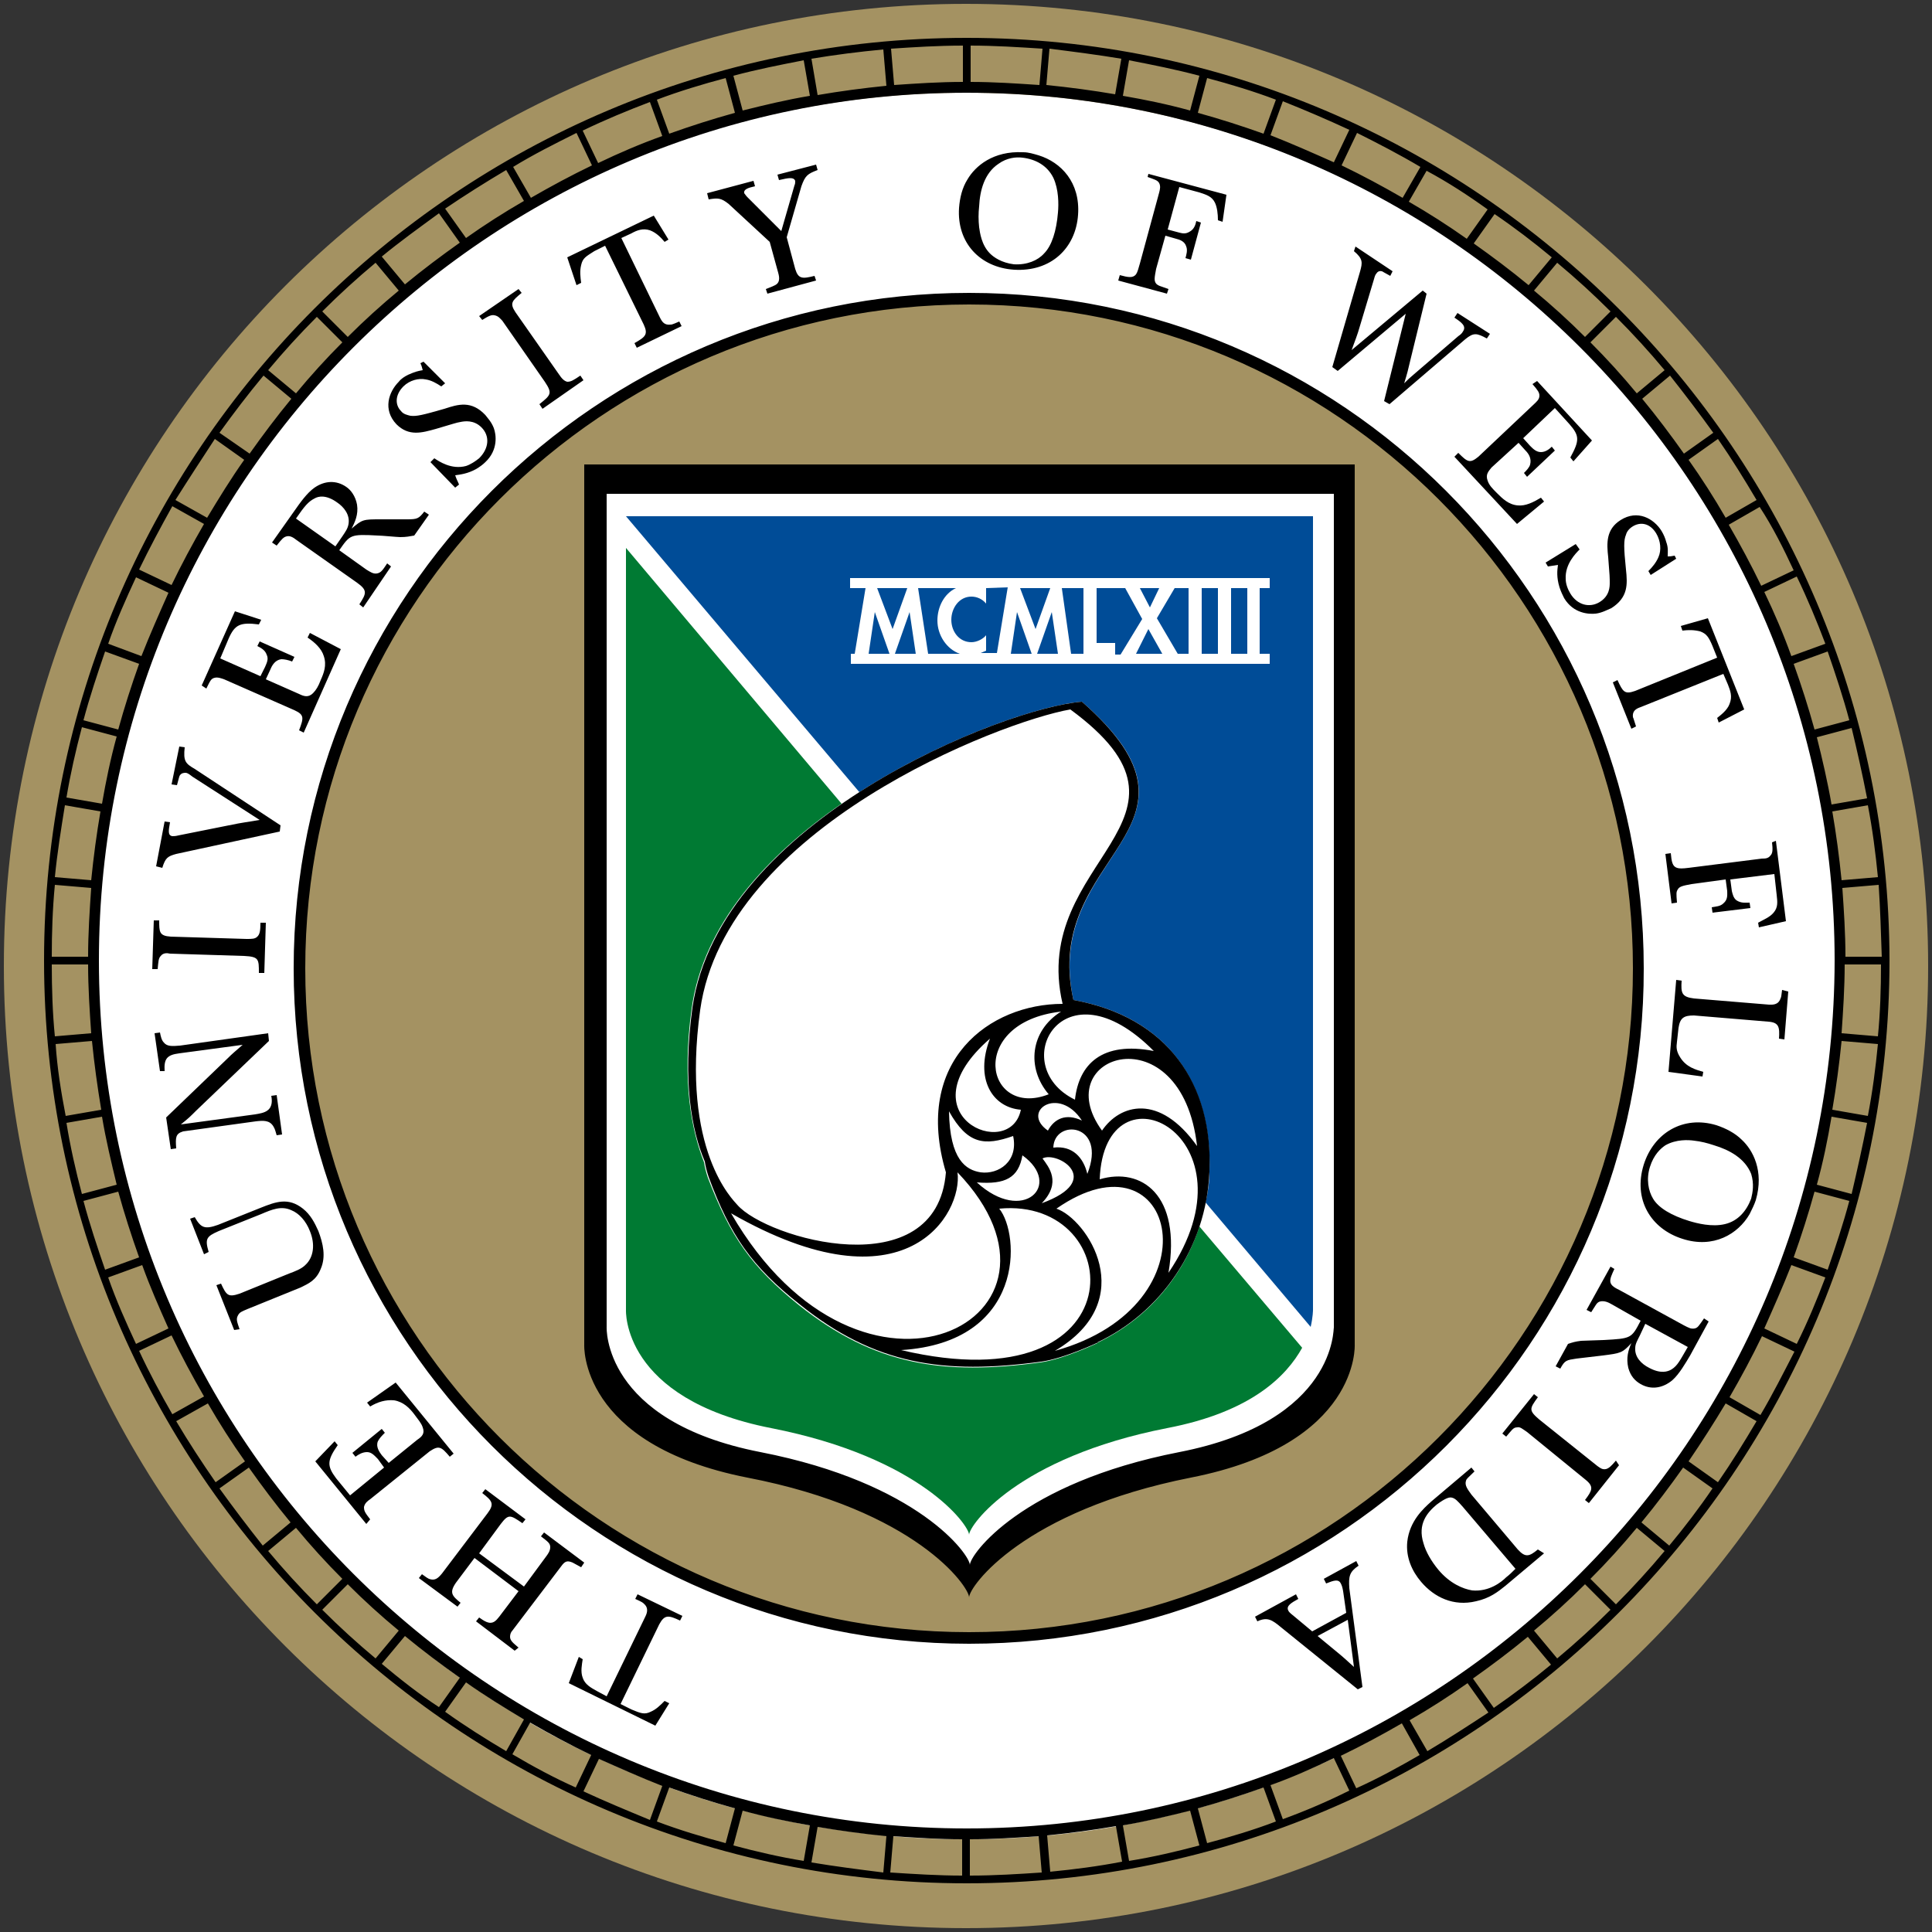
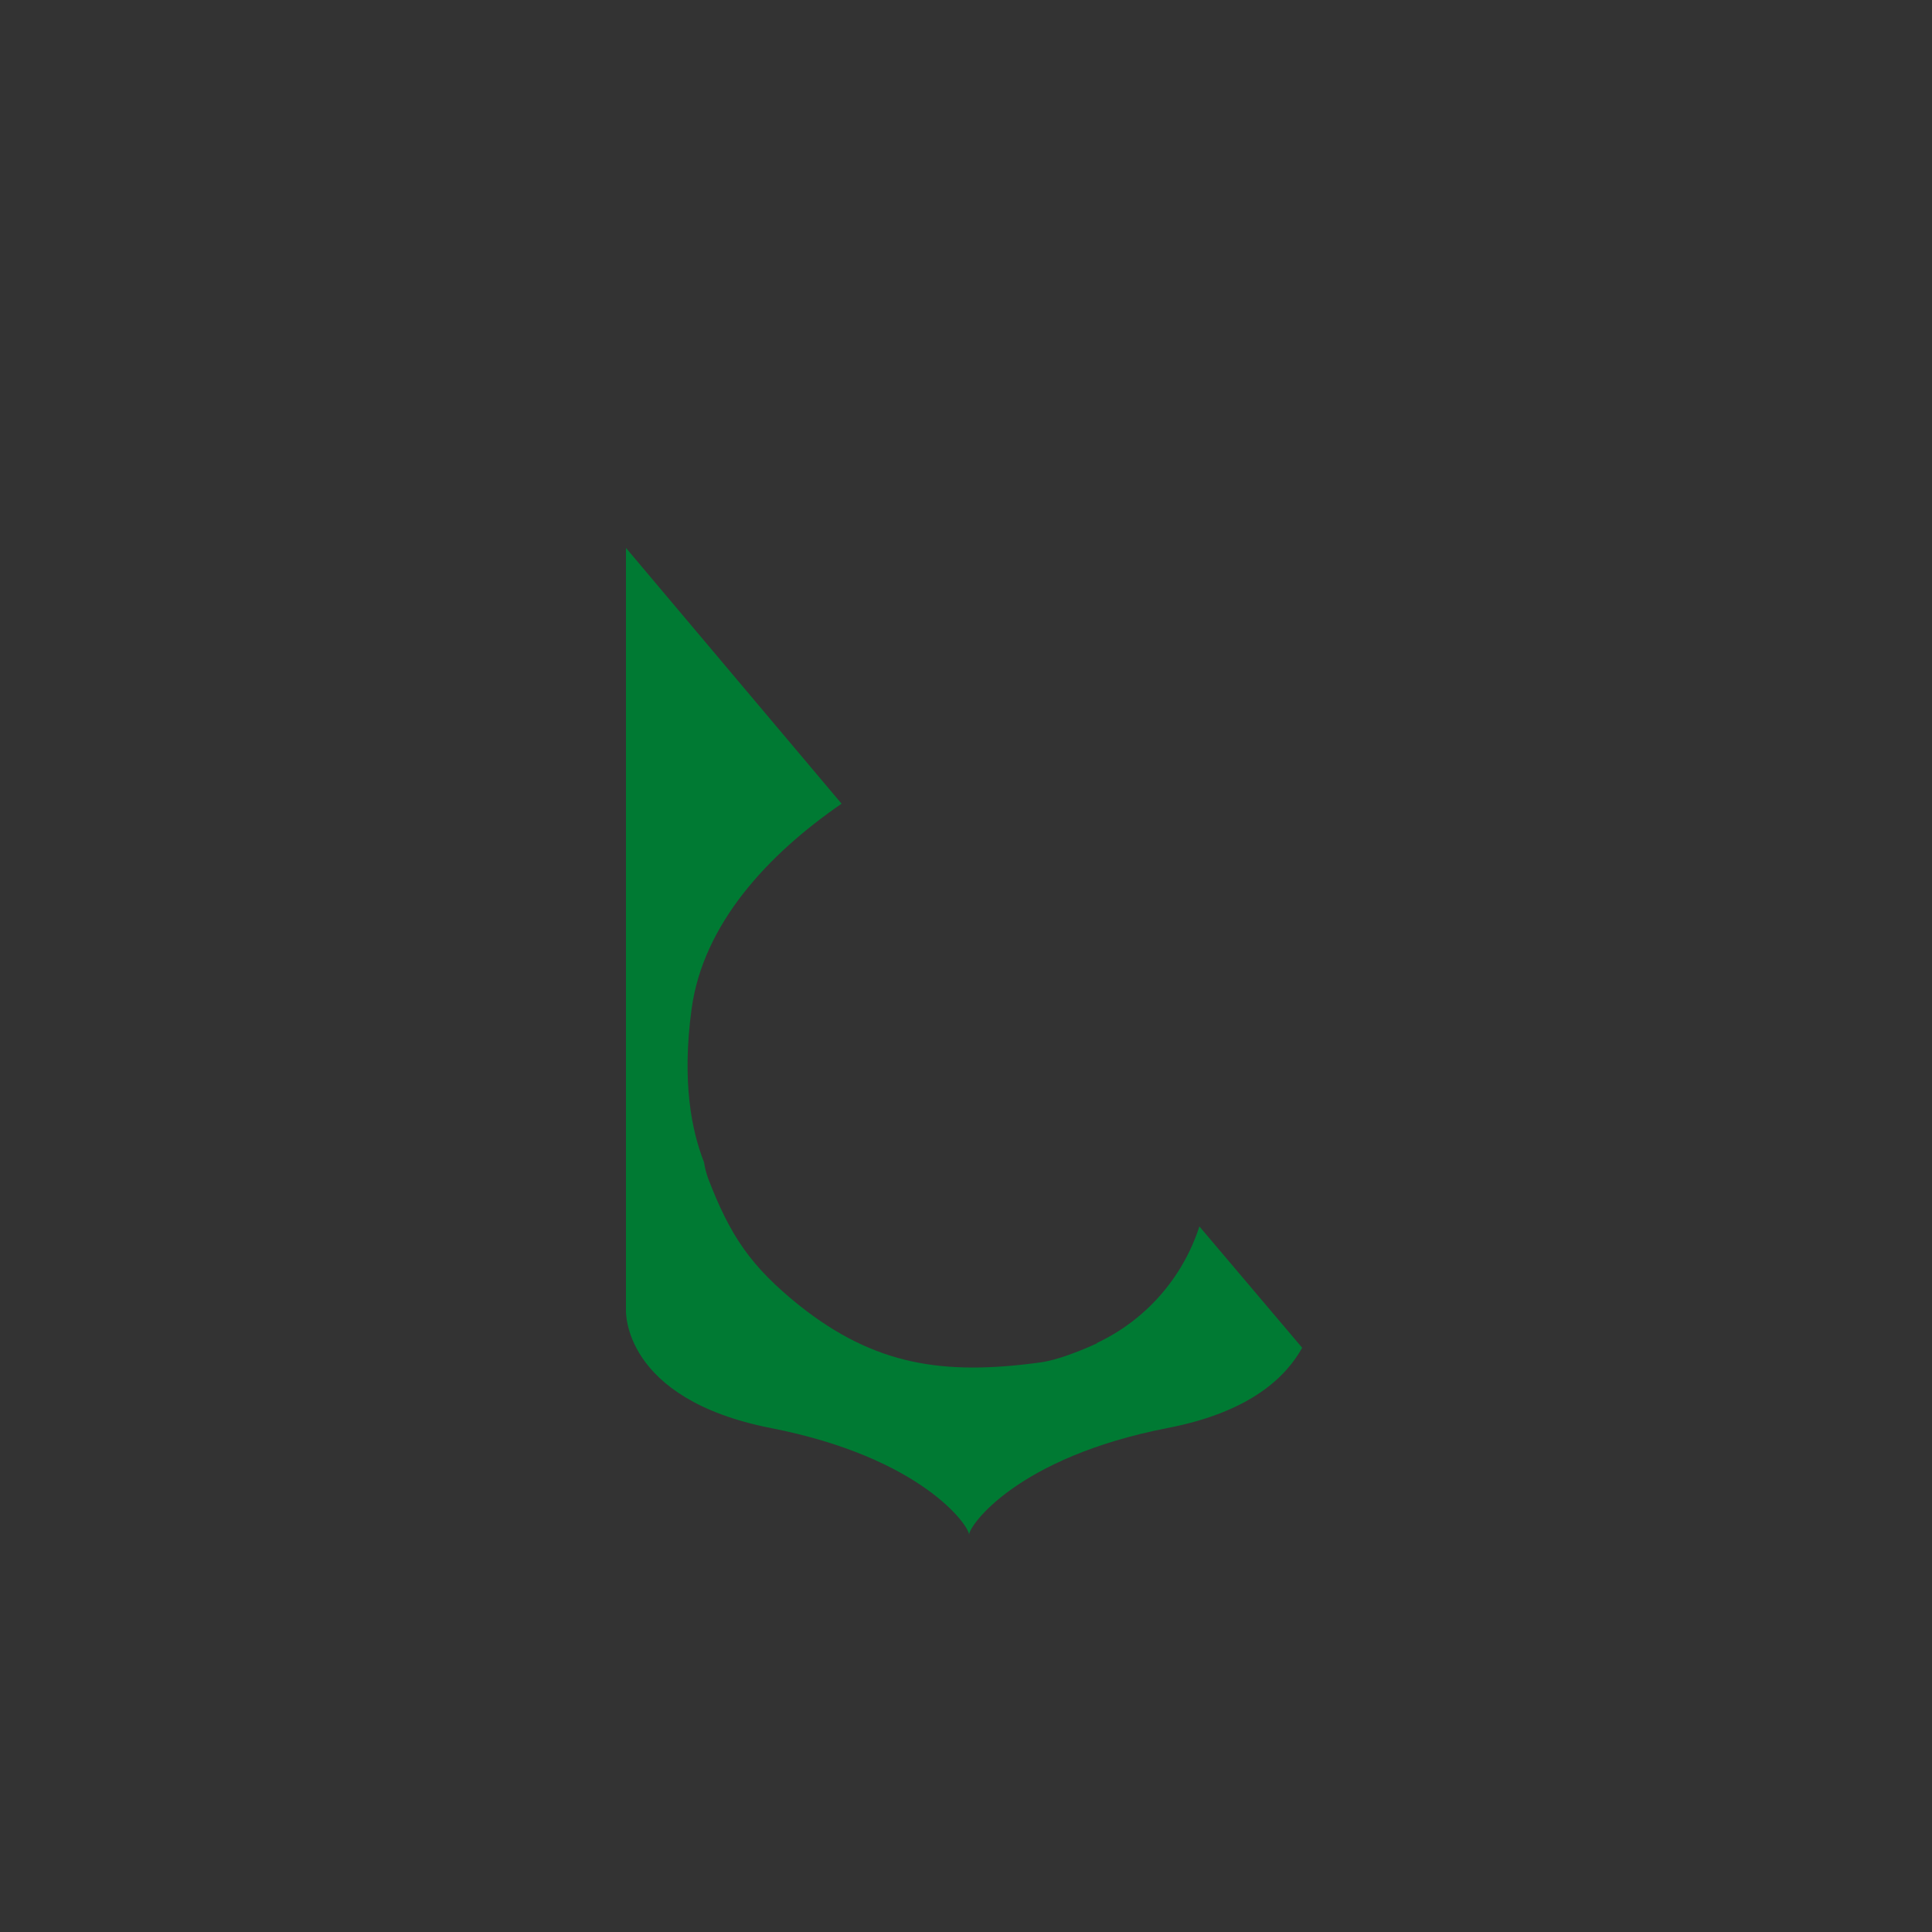
<svg xmlns="http://www.w3.org/2000/svg" x="0px" y="0px" width="250px" height="250px">
  <rect width="100%" height="100%" fill="#333333" stroke="none" />
-   <path style="fill:#A49262;" d="M125,0.5C56.2,0.5,0.5,56.2,0.5,125c0,68.8,55.7,124.5,124.5,124.5c68.8,0,124.5-55.7,124.5-124.5  C249.5,56.2,193.7,0.5,125,0.5z" />
-   <path style="fill:#FFFFFF;" d="M125,12C62.6,12,12,62.6,12,125c0,62.4,50.6,113,113,113c62.4,0,113-50.6,113-113  C238,62.6,187.4,12,125,12z M125.5,212c-47.8,0-86.6-38.8-86.6-86.6s38.8-86.6,86.6-86.6c47.9,0,86.6,38.8,86.6,86.6  S173.3,212,125.5,212z M173.9,172.8c0,0,0.6,12.5-20.5,16.7c-21.1,4.1-27.9,13.7-27.9,15h0c0-1.3-6.8-10.9-27.9-15  c-21.1-4.1-20.5-16.7-20.5-16.7V62.3h96.8V172.8z" />
-   <path d="M125.1,4.9C59.2,4.9,5.7,58.5,5.7,124.3c0,65.8,53.6,119.4,119.4,119.4s119.4-53.6,119.4-119.4  C244.4,58.5,190.9,4.9,125.1,4.9 M243.5,123.8h-4.7c0-3-0.2-6-0.4-8.9l4.7-0.4C243.3,117.6,243.4,120.7,243.5,123.8 M243,113.5  l-4.7,0.4c-0.3-3-0.7-6-1.2-8.9l4.6-0.8C242.3,107.3,242.7,110.4,243,113.5 M125.1,236.6c-61.9,0-112.3-50.4-112.3-112.3  C12.8,62.4,63.2,12,125.1,12c61.9,0,112.3,50.4,112.3,112.3C237.3,186.2,187,236.6,125.1,236.6 M241.6,103.3l-4.6,0.8  c-0.5-2.9-1.2-5.9-1.9-8.7l4.5-1.2C240.3,97.1,241,100.2,241.6,103.3 M239.3,93.2l-4.5,1.2c-0.8-2.9-1.7-5.7-2.7-8.5l4.4-1.6  C237.5,87.2,238.5,90.2,239.3,93.2 M236.2,83.3l-4.4,1.6c-1-2.8-2.2-5.6-3.5-8.3l4.2-2C233.9,77.5,235.1,80.4,236.2,83.3   M232.1,73.8l-4.2,2c-1.3-2.7-2.7-5.3-4.2-7.9l4-2.3C229.4,68.2,230.8,71,232.1,73.8 M227.3,64.7l-4,2.3c-1.5-2.6-3.1-5.1-4.8-7.5  l3.8-2.7C224.1,59.4,225.7,62,227.3,64.7 M221.7,56l-3.8,2.7c-1.7-2.4-3.5-4.8-5.4-7.1l3.6-3C218,51,219.9,53.5,221.7,56   M215.4,47.9l-3.6,3c-1.9-2.3-3.9-4.5-6-6.6l3.3-3.3C211.3,43.2,213.4,45.5,215.4,47.9 M208.4,40.3l-3.3,3.3c-2.1-2.1-4.3-4.1-6.6-6  l3-3.6C203.9,36,206.2,38.1,208.4,40.3 M200.8,33.3l-3,3.6c-2.3-1.9-4.7-3.7-7.1-5.4l2.7-3.8C195.9,29.4,198.4,31.3,200.8,33.3   M192.5,27.1l-2.7,3.8c-2.4-1.7-4.9-3.3-7.5-4.8l2.3-4C187.4,23.6,190,25.3,192.5,27.1 M183.8,21.6l-2.3,4c-2.6-1.5-5.2-2.9-7.9-4.2  l2-4.2C178.4,18.6,181.1,20,183.8,21.6 M174.6,16.8l-2,4.2c-2.7-1.2-5.4-2.4-8.2-3.5l1.6-4.4C169,14.3,171.8,15.5,174.6,16.8   M165.1,12.9l-1.6,4.4c-2.8-1-5.6-1.9-8.5-2.7l1.2-4.5C159.2,10.9,162.2,11.8,165.1,12.9 M155.2,9.8l-1.2,4.5  c-2.9-0.8-5.8-1.4-8.7-1.9l0.8-4.6C149.2,8.4,152.2,9,155.2,9.8 M145.1,7.6l-0.8,4.6c-2.9-0.5-5.9-0.9-8.9-1.2l0.4-4.7  C139,6.7,142.1,7.1,145.1,7.6 M134.9,6.3l-0.4,4.7c-3-0.2-5.9-0.4-8.9-0.4V5.9C128.7,5.9,131.8,6.1,134.9,6.3 M124.6,5.9v4.7  c-3,0-6,0.2-8.9,0.4l-0.4-4.7C118.3,6.1,121.4,5.9,124.6,5.9 M114.3,6.4l0.4,4.7c-3,0.3-6,0.7-8.9,1.2L105,7.6  C108,7.1,111.1,6.7,114.3,6.4 M104,7.8l0.8,4.6c-3,0.5-5.9,1.2-8.7,1.9l-1.2-4.5C97.9,9,100.9,8.4,104,7.8 M93.9,10.1l1.2,4.5  c-2.9,0.8-5.7,1.7-8.5,2.7L85,12.9C87.9,11.8,90.9,10.9,93.9,10.1 M84.1,13.2l1.6,4.4c-2.8,1-5.6,2.2-8.3,3.5l-2-4.2  C78.3,15.5,81.2,14.3,84.1,13.2 M74.6,17.2l2,4.2c-2.7,1.3-5.3,2.7-7.9,4.2l-2.3-4C69,20,71.8,18.6,74.6,17.2 M65.5,22l2.3,4  c-2.6,1.5-5.1,3.1-7.5,4.8l-2.7-3.8C60.1,25.3,62.8,23.6,65.5,22 M56.8,27.6l2.7,3.8c-2.4,1.7-4.8,3.5-7.1,5.4l-3-3.6  C51.7,31.3,54.2,29.5,56.8,27.6 M48.6,34l3,3.6c-2.3,1.9-4.5,3.9-6.6,6l-3.3-3.3C43.9,38.1,46.2,36,48.6,34 M41,41l3.3,3.3  c-2.1,2.1-4.1,4.3-6,6.6l-3.6-3C36.7,45.5,38.8,43.2,41,41 M34.1,48.6l3.6,3c-1.9,2.3-3.7,4.7-5.4,7.1L28.4,56  C30.2,53.5,32.1,51,34.1,48.6 M27.8,56.8l3.8,2.7c-1.7,2.4-3.3,5-4.8,7.5l-4.1-2.3C24.4,62,26.1,59.4,27.8,56.8 M22.3,65.5l4.1,2.3  c-1.5,2.6-2.9,5.2-4.2,7.9l-4.2-2C19.3,71,20.8,68.2,22.3,65.5 M17.6,74.7l4.2,2c-1.2,2.7-2.4,5.4-3.5,8.2L14,83.3  C15,80.4,16.3,77.5,17.6,74.7 M13.6,84.3l4.4,1.6c-1,2.8-1.9,5.6-2.7,8.5l-4.5-1.2C11.6,90.2,12.6,87.2,13.6,84.3 M10.6,94.1  l4.5,1.2c-0.8,2.9-1.4,5.8-1.9,8.7l-4.6-0.8C9.1,100.2,9.8,97.1,10.6,94.1 M8.4,104.2L13,105c-0.5,2.9-0.9,5.9-1.2,8.9l-4.7-0.4  C7.4,110.4,7.9,107.3,8.4,104.2 M7.1,114.5l4.7,0.4c-0.2,2.9-0.4,5.9-0.4,8.9H6.7C6.7,120.7,6.8,117.6,7.1,114.5 M6.7,124.8h4.7  c0,3,0.2,6,0.4,8.9l-4.7,0.4C6.8,131.1,6.7,127.9,6.7,124.8 M7.2,135.1l4.7-0.4c0.3,3,0.7,5.9,1.2,8.9l-4.6,0.8  C7.9,141.3,7.4,138.2,7.2,135.1 M8.6,145.3l4.6-0.8c0.5,3,1.2,5.9,1.9,8.8l-4.5,1.2C9.8,151.5,9.1,148.4,8.6,145.3 M10.8,155.4  l4.5-1.2c0.8,2.9,1.7,5.7,2.7,8.5l-4.4,1.6C12.6,161.4,11.6,158.4,10.8,155.4 M14,165.3l4.4-1.6c1,2.8,2.2,5.5,3.4,8.2l-4.2,2  C16.3,171.1,15,168.2,14,165.3 M18,174.8l4.2-2c1.3,2.7,2.7,5.3,4.2,7.9l-4.1,2.3C20.8,180.4,19.3,177.6,18,174.8 M22.8,183.9  l4.1-2.3c1.5,2.6,3.1,5.1,4.8,7.5l-3.8,2.7C26.1,189.2,24.4,186.6,22.8,183.9 M28.4,192.6l3.8-2.7c1.7,2.4,3.5,4.8,5.4,7.1l-3.6,3  C32.1,197.6,30.2,195.1,28.4,192.6 M34.7,200.7l3.6-3c1.9,2.3,3.9,4.5,6,6.6l-3.3,3.3C38.8,205.4,36.7,203.1,34.7,200.7 M41.7,208.3  L45,205c2.1,2.1,4.3,4.1,6.6,6l-3,3.6C46.2,212.6,43.9,210.5,41.7,208.3 M49.4,215.3l3-3.6c2.3,1.9,4.7,3.7,7.1,5.4l-2.7,3.8  C54.2,219.2,51.8,217.3,49.4,215.3 M57.6,221.5l2.7-3.8c2.4,1.7,5,3.3,7.5,4.8l-2.3,4.1C62.8,225,60.1,223.3,57.6,221.5 M66.3,227  l2.3-4.1c2.6,1.5,5.2,2.9,7.9,4.2l-2,4.2C71.8,230.1,69,228.6,66.3,227 M75.5,231.8l2-4.2c2.7,1.2,5.4,2.4,8.2,3.5l-1.6,4.4  C81.2,234.3,78.3,233.1,75.5,231.8 M85,235.7l1.6-4.4c2.8,1,5.6,1.9,8.5,2.7l-1.2,4.5C90.9,237.7,87.9,236.8,85,235.7 M94.9,238.8  l1.2-4.5c2.9,0.8,5.8,1.4,8.7,1.9l-0.8,4.6C100.9,240.3,97.9,239.6,94.9,238.8 M105,241l0.8-4.6c2.9,0.5,5.9,0.9,8.9,1.2l-0.4,4.7  C111.1,241.9,108,241.5,105,241 M115.2,242.3l0.4-4.7c2.9,0.2,5.9,0.4,8.9,0.4v4.7C121.4,242.7,118.3,242.5,115.2,242.3   M125.5,242.7V238c3,0,6-0.2,8.9-0.4l0.4,4.7C131.8,242.5,128.7,242.7,125.5,242.7 M135.9,242.2l-0.4-4.7c3-0.3,6-0.7,8.9-1.2  l0.8,4.6C142.1,241.5,139,241.9,135.9,242.2 M146.1,240.8l-0.8-4.6c3-0.5,5.9-1.2,8.7-1.9l1.2,4.5  C152.2,239.6,149.2,240.3,146.1,240.8 M156.2,238.5L155,234c2.9-0.8,5.7-1.7,8.5-2.7l1.6,4.4C162.2,236.8,159.2,237.7,156.2,238.5   M166,235.4l-1.6-4.4c2.8-1,5.5-2.2,8.2-3.5l2,4.2C171.8,233.1,169,234.3,166,235.4 M175.5,231.4l-2-4.2c2.7-1.3,5.3-2.7,7.9-4.2  l2.3,4.1C181.1,228.6,178.4,230.1,175.5,231.4 M184.7,226.6l-2.3-4c2.6-1.5,5.1-3.1,7.5-4.8l2.7,3.8  C190,223.3,187.4,225,184.7,226.6 M193.3,221l-2.7-3.8c2.4-1.7,4.8-3.5,7.1-5.4l3,3.6C198.4,217.3,195.9,219.2,193.3,221   M201.5,214.6l-3-3.6c2.3-1.9,4.5-3.9,6.6-6l3.3,3.3C206.2,210.5,203.9,212.6,201.5,214.6 M209.1,207.6l-3.3-3.3  c2.1-2.1,4.1-4.3,6-6.6l3.6,3C213.4,203.1,211.3,205.4,209.1,207.6 M216,200l-3.6-3c1.9-2.3,3.7-4.7,5.4-7.1l3.8,2.7  C219.9,195.1,218,197.6,216,200 M222.3,191.8l-3.8-2.7c1.7-2.5,3.3-5,4.8-7.5l4,2.3C225.7,186.6,224.1,189.2,222.3,191.8   M227.8,183.1l-4-2.3c1.5-2.6,2.9-5.2,4.2-7.9l4.2,2C230.8,177.6,229.4,180.4,227.8,183.1 M232.5,173.9l-4.2-2  c1.2-2.7,2.4-5.4,3.5-8.2l4.4,1.6C235.1,168.2,233.9,171.1,232.5,173.9 M236.5,164.3l-4.4-1.6c1-2.8,1.9-5.6,2.7-8.5l4.5,1.2  C238.5,158.4,237.5,161.4,236.5,164.3 M239.6,154.5l-4.5-1.2c0.8-2.9,1.4-5.8,1.9-8.8l4.6,0.8C241,148.4,240.3,151.5,239.6,154.5   M241.7,144.4l-4.6-0.8c0.5-2.9,0.9-5.9,1.2-8.9l4.7,0.4C242.7,138.2,242.3,141.3,241.7,144.4 M243,134.1l-4.7-0.4  c0.2-2.9,0.4-5.9,0.4-8.9h4.7C243.4,127.9,243.3,131.1,243,134.1 M125.4,212.7c-48.2,0-87.4-39.2-87.4-87.4  c0-48.2,39.2-87.4,87.4-87.4c48.2,0,87.3,39.2,87.3,87.4C212.8,173.5,173.6,212.7,125.4,212.7z M125.4,39.4  c-47.4,0-85.9,38.5-85.9,85.9s38.5,85.9,85.9,85.9c47.4,0,85.9-38.5,85.9-85.9S172.8,39.4,125.4,39.4z M175.3,174V60.1H75.6V174  c0,0-0.7,12.9,21.1,17.2c21.8,4.2,28.7,14.1,28.7,15.5h0c0-1.4,7-11.2,28.7-15.5C176,186.9,175.3,174,175.3,174 M152.6,187.9  c-20.5,4-27.1,13.3-27.1,14.6h0c0-1.3-6.6-10.6-27.1-14.6c-20.5-4-19.9-16.2-19.9-16.2V63.9h94.1v107.9  C172.5,171.7,173.1,183.9,152.6,187.9 M84.8,223.3l-11.2-5.5l1.3-3.4l0.5,0.3c-0.1,0.7-0.3,1.6,0,2.4c0.3,0.9,1.1,1.3,1.8,1.7  l1.3,0.7l5-10.3c0.3-0.6,0.4-1.2-0.2-1.7c-0.1-0.1-0.2-0.2-1.1-0.6l0.3-0.6l5.8,2.8l-0.3,0.6c-1.5-0.7-2-0.8-2.7,0.5l-5,10.3  l1.4,0.7c1.2,0.5,1.7,0.7,2.5,0.3c0.7-0.3,1.2-0.8,1.8-1.4l0.6,0.3L84.8,223.3z M67.1,213.2c-0.7-0.6-1.1-0.9-1.1-1.4  c0-0.3,0.1-0.6,0.3-0.8l6.3-8.3c0.5-0.7,0.8-0.8,1.5-0.5c0.2,0.1,0.2,0.1,1.1,0.6l0.4-0.6l-5.2-3.9l-0.4,0.5  c0.9,0.7,1.2,0.9,1.2,1.4c0,0.5-0.3,0.9-0.6,1.3l-2.8,3.8L62,201l2.8-3.8c1-1.3,1.2-1.2,2.8-0.1l0.4-0.5l-5.2-3.9l-0.4,0.5  c1.3,1,1.6,1.4,0.7,2.6l-5.9,7.8c-0.5,0.6-0.9,1-1.7,0.7c-0.2-0.1-0.2-0.1-0.9-0.6l-0.4,0.5l5,3.7l0.4-0.5c-1.1-0.9-1.5-1.3-0.6-2.6  l2.4-3.2l5.7,4.3l-2.5,3.3c-0.4,0.5-0.8,1-1.6,0.7c-0.2-0.1-0.3-0.1-1-0.6l-0.4,0.5l5,3.8L67.1,213.2z M47.9,196.6  c-0.7-0.9-0.8-1.1-0.8-1.6c0.1-0.5,0.5-0.8,0.8-1l7.7-6.2c1.2-0.8,1.5-0.6,2.6,0.7l0.5-0.4l-7.5-9.2l-3.7,2.6l0.4,0.5  c1-0.6,2-0.9,3.1-0.8c1.2,0.2,2,1,2.6,1.8c0.5,0.7,0.9,1.1,1.1,1.7c0.3,0.8-0.1,1.2-0.7,1.6l-3.7,3l-0.9-1c-0.3-0.4-0.8-1.1-0.5-1.8  c0.2-0.4,0.5-0.7,0.9-1.1l-0.4-0.5l-3.8,3.1l0.4,0.5c0.4-0.3,0.9-0.6,1.5-0.6c0.6,0,1,0.5,1.4,0.9l0.8,1.1l-4.4,3.6l-1.8-2.2  c-1.2-1.6-1.2-2.3,0.2-4.3l-0.4-0.5l-2.5,2.6l6.6,8.1L47.9,196.6z M31,172c-0.3-0.9-0.5-1.3-0.2-1.8c0.2-0.4,0.5-0.5,1.2-0.8  l6.9-2.8c1-0.5,2-0.9,2.6-2.4c0.7-1.6,0.3-3.3-0.3-4.9c-0.5-1.1-1-2.1-2-2.9c-1.9-1.5-3.5-0.9-5.5-0.1l-5.5,2.2  c-1.7,0.6-2.2,0.4-3-1l-0.6,0.2l1.8,4.6l0.6-0.3c-0.5-1.7-0.3-2,1.3-2.7l5.5-2.2c1.4-0.6,2.6-1.1,3.9-0.5c1,0.4,1.9,1.4,2.4,2.7  c0.7,1.7,0.5,3.4-0.6,4.4c-0.5,0.5-1.3,0.8-2.1,1.1l-6.4,2.6c-1.5,0.5-1.7,0.2-2.4-1.3l-0.6,0.2l2.3,5.8L31,172z M21.3,138.6  c-0.1-1.6,0.3-2.1,1.9-2.3l8.2-1.1c-0.9,0.8-1.2,1-2.1,1.9l-7.8,7.5l0.6,4.1l0.7-0.1c-0.1-1.4-0.1-1.9,0.9-2.2l9.4-1.3  c0.9-0.1,1.8-0.2,2.3,0.7c0.2,0.3,0.3,0.8,0.4,1.1l0.7-0.1l-0.7-5.1l-0.7,0.1c0.1,0.5,0.2,1.4-0.5,1.9c-0.4,0.3-1,0.4-1.6,0.5  l-9.6,1.3c1-0.8,1.2-1,2-1.8l9.4-9l-0.1-1l-11.4,1.6c-1.1,0.1-1.7,0.1-2.1-0.4c-0.3-0.3-0.4-0.8-0.5-1.3l-0.7,0.1l0.7,4.9  L21.3,138.6z M20.4,125.4c0.1-1,0.1-1.4,0.4-1.7c0.3-0.4,0.8-0.4,1.2-0.3l9.6,0.3c1.9,0.1,1.9,0.4,1.9,2.2l0.7,0l0.2-6.5l-0.7,0  c0,1.1-0.1,1.5-0.4,1.8c-0.3,0.3-0.7,0.3-1.4,0.3l-9.8-0.3c-1.5-0.1-1.5-0.6-1.5-2.1l-0.7,0l-0.2,6.3L20.4,125.4z M21,112.3  c0.4-1.3,0.7-1.5,1.8-1.8l13.4-2.9l0.1-0.8l-11.1-7.3c-1.2-0.7-1.5-1-1.3-2.8l-0.7-0.1l-1,4.9l0.7,0.1c0.3-1.1,0.3-1.2,0.4-1.3  c0.2-0.3,0.6-0.3,0.7-0.3c0.2,0,0.4,0.1,0.9,0.5l8.7,5.6c-1.7,0.3-2.1,0.3-4,0.7l-6.5,1.3c-0.4,0.1-0.6,0.1-0.8,0.1  c-0.6-0.1-0.5-0.7-0.3-1.8l-0.7-0.1l-1.1,5.8L21,112.3z M26.7,89.1c0.5-1,0.6-1.3,1.1-1.4c0.4-0.1,0.9,0.1,1.2,0.2l9.1,4  c1.3,0.6,1.2,1,0.6,2.6l0.6,0.3L44.1,84l-4-2.1l-0.3,0.6c0.9,0.6,1.8,1.4,2.1,2.4c0.4,1.2,0,2.2-0.4,3.1c-0.3,0.8-0.6,1.3-1,1.7  c-0.6,0.6-1.2,0.4-1.8,0.1l-4.3-1.9l0.6-1.3c0.2-0.5,0.6-1.2,1.4-1.3c0.4,0,0.9,0.1,1.4,0.3l0.3-0.6l-4.5-2l-0.3,0.6  c0.4,0.2,1,0.5,1.2,1.1c0.3,0.6,0,1.1-0.2,1.6l-0.6,1.2l-5.2-2.3l1.1-2.6c0.8-1.8,1.5-2.1,3.9-1.8l0.3-0.6l-3.4-1.1l-4.3,9.6  L26.7,89.1z M35.2,70.2l2.9-4.1c0.7-1,1.6-2.3,2.6-3c1.3-0.9,2.8-1,4.1-0.1c0.6,0.4,1.2,1.2,1.4,2.3c0.2,1.3-0.3,2.3-0.7,3.1  c1.4-1.2,1.5-1.2,3.8-1.2l3.4,0c1.3,0,1.5-0.1,2.2-1l0.6,0.4l-1.9,2.7c-0.6,0.1-1,0.2-1.8,0.2c-0.4,0-2.4-0.2-2.9-0.2  c-3.6-0.2-3.6-0.1-5,1.9l3.5,2.5c0.5,0.3,0.9,0.6,1.4,0.5c0.5-0.1,0.7-0.4,1.3-1.3l0.5,0.4L47,78.6l-0.5-0.4  c0.9-1.4,1.1-1.8-0.3-2.8l-7.8-5.5c-0.5-0.4-0.9-0.6-1.3-0.5c-0.4,0.1-0.6,0.3-1.3,1.2L35.2,70.2z M44.3,69.4c0.4-0.6,0.7-1,0.8-1.6  c0.2-1.2-0.6-2.2-1.5-2.8c-1.4-1-2.4-0.8-2.9-0.5c-0.8,0.4-1.3,1-2.4,2.6l5.1,3.6L44.3,69.4z M55.7,59.8l3.2,3.3l0.5-0.4  c-0.2-0.5-0.3-0.6-0.5-1.2c0.7-0.1,1.6-0.2,2.7-0.8c0.5-0.3,0.9-0.6,1.2-0.9c1.7-1.6,1.4-3.6,1.1-4.4c-0.3-0.8-0.8-1.3-1.1-1.7  c-1.8-1.9-3.5-1.4-5.3-0.8c-2.8,0.8-3.6,1-4.4,0.9c-0.4-0.1-0.9-0.2-1.2-0.6c-0.8-0.8-0.8-2.1,0.3-3.2c0.8-0.8,2-1.1,2.9-0.9  c0.7,0.1,1.4,0.5,2,0.9l0.5-0.4l-2.8-2.8L54.4,47c0.2,0.4,0.2,0.6,0.3,0.9c-0.6,0.1-1,0.2-1.9,0.6c-0.4,0.2-0.9,0.5-1.2,0.9  c-1.3,1.3-2.1,3.6-0.3,5.5c1.6,1.6,3.3,1.1,5.1,0.6c2.4-0.7,2.6-0.8,3.2-0.9c0.5-0.1,1.7-0.3,2.7,0.7c1.1,1.1,1,2.7-0.3,4  c-0.5,0.4-1.1,0.8-1.7,1c-1.9,0.5-3.5-0.6-4.1-1L55.7,59.8z M62.4,41.4c0.8-0.5,1.2-0.7,1.6-0.6c0.5,0.1,0.7,0.4,1,0.7l5.5,7.9  c1,1.5,0.8,1.7-0.7,2.9l0.4,0.6l5.3-3.7l-0.4-0.6c-0.9,0.6-1.2,0.8-1.7,0.8c-0.4-0.1-0.7-0.4-1.1-1l-5.6-8c-0.8-1.2-0.4-1.5,0.8-2.5  l-0.4-0.5L62,40.9L62.4,41.4z M74.6,36.9l0.6-0.3c-0.1-0.8-0.2-1.5,0-2.3c0.2-0.9,0.6-1.1,1.7-1.8l1.4-0.7l5,10.2  c0.6,1.3,0.2,1.6-1.2,2.4l0.3,0.6l5.8-2.8l-0.3-0.6c-0.9,0.4-1,0.4-1.1,0.4c-0.8,0.1-1.1-0.3-1.4-0.9l-5-10.3l1.3-0.6  c0.7-0.4,1.5-0.7,2.4-0.4c0.8,0.3,1.4,0.9,1.9,1.5l0.5-0.3l-1.9-3.1l-11.2,5.4L74.6,36.9z M91.7,25.8c1.2-0.2,1.6-0.2,2.6,0.6  l5.3,4.9l1.1,4c0.2,0.7,0.2,1.3-0.4,1.6c-0.2,0.1-0.4,0.2-1.2,0.5l0.2,0.6l6.3-1.7l-0.2-0.6c-1.6,0.4-2.1,0.4-2.5-0.9l-1.1-4.1  l1.9-6.6c0.5-1.4,0.8-1.6,2.1-2.1l-0.2-0.7l-5,1.3l0.2,0.7c1.3-0.3,1.9-0.4,2.1,0.1c0,0.2,0,0.4-0.1,0.6l-1.7,5.9l-4.4-4.4  c-0.2-0.2-0.3-0.4-0.4-0.5c-0.1-0.5,0.5-0.7,1.4-0.9l-0.2-0.7l-6,1.6L91.7,25.8z M124.1,26.9c0.1-1.3,0.4-2.6,1.1-3.7  c1-1.7,3.3-3.7,7.2-3.5c0.7,0,1.3,0.2,2,0.4c2.9,0.9,5.4,3.5,5.1,7.7c-0.3,4.3-3.5,7.4-8.3,7.1C126.8,34.6,123.8,31.4,124.1,26.9   M132.3,20.4c-0.8-0.1-2,0-3.1,0.8c-1.8,1.2-2.4,3.4-2.5,5.5c-0.1,0.9-0.1,1.8,0,2.7c0.1,0.7,0.3,2.3,1.4,3.4  c0.5,0.5,1.5,1.2,3.1,1.4c1.7,0.1,3.1-0.5,3.9-1.4c1-1,1.6-2.9,1.8-5.3c0.1-1.1,0.1-3-0.6-4.5C135.5,21.4,134,20.6,132.3,20.4   M148.5,22.9c0.8,0.3,1.3,0.4,1.5,0.8c0.2,0.4,0.1,0.8,0,1.2l-2.5,9.2c-0.2,0.7-0.3,1.1-0.5,1.4c-0.4,0.5-1,0.4-2.1,0.1l-0.2,0.7  l6.3,1.7l0.2-0.6c-1.1-0.4-1.3-0.4-1.6-0.7c-0.3-0.4-0.2-0.8,0-1.9l1.2-4.3l1.4,0.4c0.4,0.1,1.1,0.3,1.3,1c0.2,0.5,0,1.1-0.1,1.5  l0.7,0.2l1.3-4.8l-0.6-0.2c-0.1,0.5-0.3,1.1-0.9,1.4c-0.5,0.3-0.9,0.2-1.3,0.1l-1.5-0.4l1.5-5.5l2.6,0.7c0.9,0.3,1.6,0.5,2,1.3  c0.3,0.6,0.4,1.5,0.4,2.3l0.6,0.2l0.5-3.5l-10.1-2.7L148.5,22.9z M175.2,32.5c1.2,1,1.1,1.5,0.8,2.6l-3.6,12.4l0.7,0.5l8.8-7.4  l-2.8,11.3l0.7,0.4l9.8-8.4c1.1-0.9,1.5-0.8,2.8-0.1l0.4-0.6l-4.2-2.7l-0.4,0.6c0.9,0.6,1.6,1.1,1.1,1.8c-0.1,0.2-0.3,0.4-0.6,0.6  l-5.7,4.9c-0.6,0.5-0.8,0.7-1.3,1.2c0.4-1.3,0.5-1.7,0.8-3l2.1-8.6l-0.5-0.4l-9.2,7.7c0.5-1.4,0.7-1.8,1.1-3.2l1.8-6  c0.1-0.4,0.2-0.6,0.3-0.7c0.3-0.5,0.8-0.3,0.9-0.2c0.2,0.1,0.7,0.4,0.9,0.5l0.3-0.6l-4.8-3.2L175.2,32.5z M198.3,49.7  c0.7,0.8,0.9,1.1,0.9,1.5c0,0.5-0.4,0.8-0.7,1.1l-7.2,6.8c-1.1,0.9-1.4,0.7-2.6-0.5l-0.5,0.5l8.1,8.7l3.5-2.9l-0.4-0.5  c-1,0.6-2,1.1-3,1c-1.2-0.1-2-0.9-2.7-1.6c-0.6-0.6-1-1-1.2-1.6c-0.3-0.8,0.1-1.2,0.5-1.7l3.5-3.2l0.9,1c0.4,0.4,0.8,1,0.6,1.8  c-0.1,0.4-0.5,0.8-0.8,1.1l0.4,0.5l3.6-3.4l-0.4-0.5c-0.3,0.3-0.8,0.7-1.4,0.7c-0.6,0-1-0.4-1.4-0.8l-0.9-1l4.1-3.9l1.9,2.1  c1.3,1.5,1.3,2.1,0.1,4.3l0.4,0.5l2.4-2.7l-7.1-7.7L198.3,49.7z M203.9,70.4l-3.9,2.4l0.3,0.5c0.6-0.1,0.6-0.1,1.3-0.2  c-0.1,0.7-0.2,1.6,0.2,2.9c0.2,0.6,0.4,1,0.6,1.4c1.2,2,3.2,2.1,4.1,2c0.8-0.1,1.5-0.5,2-0.7c2.2-1.4,2.1-3.1,1.9-5  c-0.3-2.9-0.3-3.8,0-4.5c0.1-0.4,0.4-0.8,0.9-1.1c1-0.6,2.2-0.4,3,0.9c0.6,1,0.7,2.2,0.3,3.1c-0.3,0.7-0.8,1.3-1.3,1.8l0.3,0.5  l3.3-2.1l-0.2-0.4c-0.5,0.1-0.6,0.1-0.9,0.1c0-0.6,0.1-1.1-0.2-1.9c-0.1-0.4-0.3-0.9-0.6-1.4c-1-1.6-3.1-2.8-5.3-1.4  c-1.9,1.2-1.8,3-1.6,4.8c0.2,2.4,0.2,2.7,0.2,3.3c0,0.5,0,1.7-1.3,2.5c-1.3,0.8-2.9,0.4-3.8-1.1c-0.3-0.5-0.6-1.2-0.6-1.9  c-0.1-1.9,1.3-3.3,1.8-3.8L203.9,70.4z M217.5,81l0.2,0.6c0.8-0.1,1.5-0.1,2.3,0.1c0.8,0.3,1.1,0.7,1.6,1.9l0.6,1.5l-10.6,4.3  c-1.4,0.5-1.6,0.1-2.3-1.4l-0.6,0.3l2.4,6l0.6-0.3c-0.3-0.9-0.3-1-0.4-1.2c-0.1-0.8,0.4-1.1,1-1.3l10.7-4.3l0.6,1.4  c0.3,0.8,0.6,1.5,0.2,2.5c-0.3,0.8-1.1,1.4-1.6,1.8l0.2,0.6l3.3-1.7L221,80L217.5,81z M229.3,109c0.1,0.9,0.1,1.4-0.2,1.7  c-0.3,0.4-0.7,0.4-1.1,0.4l-9.5,1.2c-0.8,0.1-1.2,0.1-1.5,0c-0.6-0.2-0.7-0.8-0.8-1.9l-0.7,0.1l0.8,6.4l0.7-0.1  c-0.1-1.2-0.1-1.4,0.1-1.7c0.2-0.4,0.7-0.5,1.8-0.7l4.4-0.6l0.2,1.5c0,0.5,0.1,1.1-0.5,1.6c-0.4,0.4-1,0.4-1.5,0.5l0.1,0.7l4.9-0.6  l-0.1-0.7c-0.5,0-1.1,0.1-1.7-0.3c-0.4-0.3-0.5-0.8-0.6-1.2l-0.2-1.5l5.7-0.7l0.3,2.7c0.1,0.9,0.2,1.6-0.4,2.3  c-0.5,0.6-1.3,0.9-2,1.3l0.1,0.6l3.5-0.8l-1.3-10.4L229.3,109z M230.6,128.1c-0.1,0.8-0.1,0.9-0.2,1.1c-0.3,0.9-1.1,0.8-1.5,0.8  l-9.7-0.8c-1.6-0.2-1.7-0.7-1.6-2.3l-0.7-0.1l-1,11.9l4.4,0.6l0.1-0.6c-1-0.3-2.2-0.6-3-1.9c-0.5-0.8-0.5-1.3-0.4-2l0.2-1.8  c0.2-1.3,0.7-1.6,2-1.6l9.6,0.8c1.4,0.1,1.5,0.7,1.4,2.2l0.7,0.1l0.5-6.2L230.6,128.1z M222.1,145.6c1.2,0.4,2.4,1,3.3,1.9  c1.4,1.3,2.9,4,1.8,7.8c-0.2,0.6-0.5,1.2-0.8,1.8c-1.5,2.6-4.7,4.5-8.7,3.2c-4.1-1.3-6.4-5.1-5-9.6  C214,146.6,217.8,144.3,222.1,145.6 M226.6,155.1c0.2-0.8,0.4-1.9,0-3.2c-0.8-2-2.8-3.1-4.8-3.7c-0.9-0.3-1.7-0.5-2.6-0.6  c-0.7-0.1-2.3-0.2-3.7,0.6c-0.6,0.4-1.5,1.2-2,2.8c-0.5,1.6-0.2,3.1,0.4,4.1c0.7,1.2,2.4,2.2,4.7,2.9c1,0.3,2.9,0.8,4.6,0.4  C224.9,158,226,156.7,226.6,155.1 M221.1,171l-2.4,4.4c-0.6,1-1.4,2.4-2.3,3.2c-1.2,1-2.7,1.3-4.1,0.5c-0.7-0.4-1.3-1-1.6-2.1  c-0.3-1.3,0-2.3,0.4-3.2c-1.2,1.3-1.4,1.3-3.7,1.6l-3.4,0.4c-1.3,0.2-1.5,0.2-2.1,1.3l-0.6-0.3l1.6-2.9c0.6-0.2,0.9-0.3,1.7-0.4  c0.4,0,2.4-0.1,2.9-0.1c3.6-0.2,3.6-0.2,4.8-2.5l-3.7-2.1c-0.5-0.3-1-0.5-1.5-0.4c-0.5,0.1-0.6,0.5-1.2,1.4l-0.6-0.3l3.1-5.6  l0.5,0.3c-0.7,1.5-0.9,2,0.6,2.7l8.4,4.6c0.6,0.3,0.9,0.5,1.4,0.4c0.4-0.1,0.5-0.3,1.2-1.3L221.1,171z M212.2,172.8  c-0.3,0.6-0.6,1.1-0.6,1.6c-0.1,1.2,0.8,2.1,1.8,2.6c1.5,0.8,2.4,0.5,2.9,0.2c0.8-0.5,1.1-1.2,2.1-2.9l-5.5-3L212.2,172.8z   M209.1,189c-0.6,0.7-0.9,1-1.3,1.1c-0.5,0.1-0.8-0.2-1.1-0.4l-7.5-6c-1.4-1.2-1.3-1.4-0.2-2.9l-0.5-0.4l-4.1,5.1l0.5,0.4  c0.7-0.8,0.9-1.2,1.4-1.2c0.4-0.1,0.7,0.2,1.3,0.6l7.6,6.2c1.1,0.9,0.8,1.4-0.1,2.6l0.5,0.4l3.9-4.9L209.1,189z M199.8,201l-5,4.2  c-1,0.8-2,1.6-3.8,2c-2.9,0.7-5.4-0.5-7.1-2.5c-1.2-1.4-2-3.2-1.8-5.2c0.3-2.7,2.1-4.3,3.1-5.2l5.2-4.4l0.4,0.5  c-0.9,0.9-1,0.9-1.1,1.2c-0.2,0.6,0.2,1.1,0.7,1.8l6,7.1c1,1.1,1.5,0.9,2.6,0L199.8,201z M189.3,195c-0.7-0.8-1-1.1-1.4-1.2  c-0.3-0.1-0.8,0-2,0.9c-1.2,1-2.5,2.5-1.7,5c0.3,1.1,1,2.3,1.9,3.4c1.5,1.8,3.2,2.5,4.4,2.7c2.2,0.2,3.8-1.1,4.4-1.7  c0.4-0.3,0.8-0.7,1.2-1.1L189.3,195z M176.3,218.3l-0.6,0.3l-9.9-8c-1.2-1-1.8-1.4-3.1-0.8l-0.3-0.6l5.3-2.9l0.3,0.6  c-0.9,0.5-1.6,0.9-1.3,1.5c0.1,0.2,0.2,0.3,0.7,0.7l2.4,2l4.4-2.4l-0.4-2.8c-0.1-0.6-0.2-0.8-0.3-1c-0.3-0.6-0.9-0.4-1.9,0l-0.3-0.6  l4.2-2.3l0.3,0.6c-1.2,0.8-1.3,1.4-1.2,2.9L176.3,218.3z M172.8,213.6c1.1,0.9,1.3,1.1,2.4,2.1l-0.8-6.1l-3.9,2.1L172.8,213.6z" />
  <path style="fill-rule:evenodd;clip-rule:evenodd;fill:#007A33;" d="M155.2,158.7c-2.2,6.8-7.1,12.2-13.3,15.1c0,0,0,0,0.1,0  c0,0-4.4,2.1-7.4,2.5c-12.5,1.7-21.4,0.4-31.2-7.4c-6.2-5-8.9-8.9-11.8-16.5c-0.2-0.6-0.4-1.3-0.5-2c-1.6-4.1-2.9-10.4-1.6-19.9  c1.5-10.9,9.8-19.9,19.4-26.5L81,70.9v98.6c0,0-0.6,11.5,18.8,15.3c19.4,3.8,25.6,12.6,25.6,13.8h0c0-1.2,6.2-10,25.6-13.8  c11-2.1,15.5-6.8,17.5-10.4L155.2,158.7z" />
-   <path style="fill-rule:evenodd;clip-rule:evenodd;fill:#004C97;" d="M127.6,76.1v2c-0.5-0.6-1.2-0.9-1.9-0.9c-1.6,0-2.6,1.5-2.6,3  c0,1.5,1,2.9,2.6,2.9c0.7,0,1.5-0.4,1.9-0.9v2c-0.2,0.1-0.5,0.2-0.7,0.3h2.1l1.4-8.5L127.6,76.1C127.5,76.1,127.6,76.1,127.6,76.1   M117.7,79.2l-1.9,5.4h2.7L117.7,79.2L117.7,79.2z M131.6,79.2l-0.8,5.4h2.7L131.6,79.2L131.6,79.2z M150,76.1h-2.5l1.3,2.5  L150,76.1z M113.5,76.1l2,5.3l1.9-5.3H113.5z M132,76.1l2,5.3l1.9-5.3H132z M113.2,79.2l-0.8,5.4h2.7L113.2,79.2L113.2,79.2z   M121.3,80.3c0-1.8,0.9-3.5,2.4-4.2h-4.9l1.3,8.5h4.1C122.5,84,121.3,82.2,121.3,80.3 M155.5,84.6h2.1v-8.5h-2.1V84.6z M159.3,84.6  h2.1v-8.5h-2.1V84.6z M149.7,80l2.7,4.6h1.4v-8.5H152L149.7,80z M169.9,169.5V66.8H81v0l30.2,35.7c11.2-7.2,23.6-11.3,28.8-11.7  c19,16.6-5.3,19.5-1.1,38.6c12.2,2.2,18,10.8,17.6,22.3c0,1.3-0.2,2.6-0.5,3.9l13.6,16.1C169.9,170.4,169.9,169.5,169.9,169.5   M164.4,85.9h-54.3v-1.3h0.5l1.4-8.5h-2v-1.3h54.3v1.3h-1.3v8.5h1.3V85.9z M145.6,76.1h-3.7v7.1h2.4v1.5h0.7l2.8-4.6L145.6,76.1z   M147,84.6h3.4l-1.8-3.2L147,84.6z M138.6,84.6h1.6v-8.5h-2.8L138.6,84.6z M136.1,79.2l-1.9,5.4h2.7L136.1,79.2L136.1,79.2z" />
-   <path style="fill-rule:evenodd;clip-rule:evenodd;" d="M138.9,129.4c-4.3-19.1,20.1-21.9,1.1-38.6c-10.1,0.8-46.9,15.3-50.4,39.6  c-1.3,9.5-0.1,15.9,1.6,19.9c0.1,0.7,0.3,1.4,0.5,2c2.8,7.6,5.6,11.6,11.8,16.5c9.7,7.8,18.6,9.1,31.2,7.4c3-0.4,7.4-2.5,7.4-2.5  c0,0,0,0-0.1,0c8.1-3.8,14.1-12.1,14.5-22.1C157,140.3,151.1,131.6,138.9,129.4 M154.9,148.3c-4.9-6.9-10-5.4-12.3-2  C135.4,136.4,152.9,130.9,154.9,148.3 M132.1,143.6c-1.4,6.8-15.4,0.7-4-9.2C126.1,139.6,128.4,143.3,132.1,143.6 M137.3,130.9  c-4,2.5-4.5,7.3-1.6,10.7C127.5,144.8,125,132.3,137.3,130.9 M131.1,147c0.7,3.3-1.9,5-4.2,4.7c-1.9-0.3-4-1.6-4.1-7.9  C125.2,148.1,127.4,148.3,131.1,147 M132.3,149.5c5.3,3.8,0.1,9-5.9,3.5C130.1,153.3,131.8,152.4,132.3,149.5 M140,145  c-2.1-1-3.6-0.2-4.4,1.3C132,143.8,137,140.4,140,145 M134.9,149.9c1.9-1,8.1,2.8-0.1,5.8C137.4,153,135.7,151,134.9,149.9   M136.3,148.5c0.1-3.8,7-3.2,4.4,3.4C140.2,149.8,138.8,148.2,136.3,148.5 M149.3,136c-6.7-1.3-9.7,1.7-10.2,6.3  C130.1,137.9,137.5,124.1,149.3,136 M90.6,130.7c3.3-23.6,38.8-37.3,47.9-38.9c19.6,14.4-5.4,19.3-1,38.1c-9.4,0-19.4,7.3-15.1,21.8  c-1.2,14.9-23.2,8.6-27,4.2C94.9,155.3,88.1,148.9,90.6,130.7 M94.6,157c22.7,13,30,0,29.3-5.3C141.9,170.5,111.6,186.4,94.6,157   M116.6,174.7c16.1-1,15.4-15,12.7-18.3C146,154.8,147.6,182,116.6,174.7 M136.5,174.8c11.2-6.6,4.1-17.1,0.2-18.4  C152.2,145.6,157.8,168.9,136.5,174.8 M151.2,164.7c1.7-10.1-3.5-13.7-8.9-12.1C142.9,136.8,163.2,147,151.2,164.7" />
</svg>